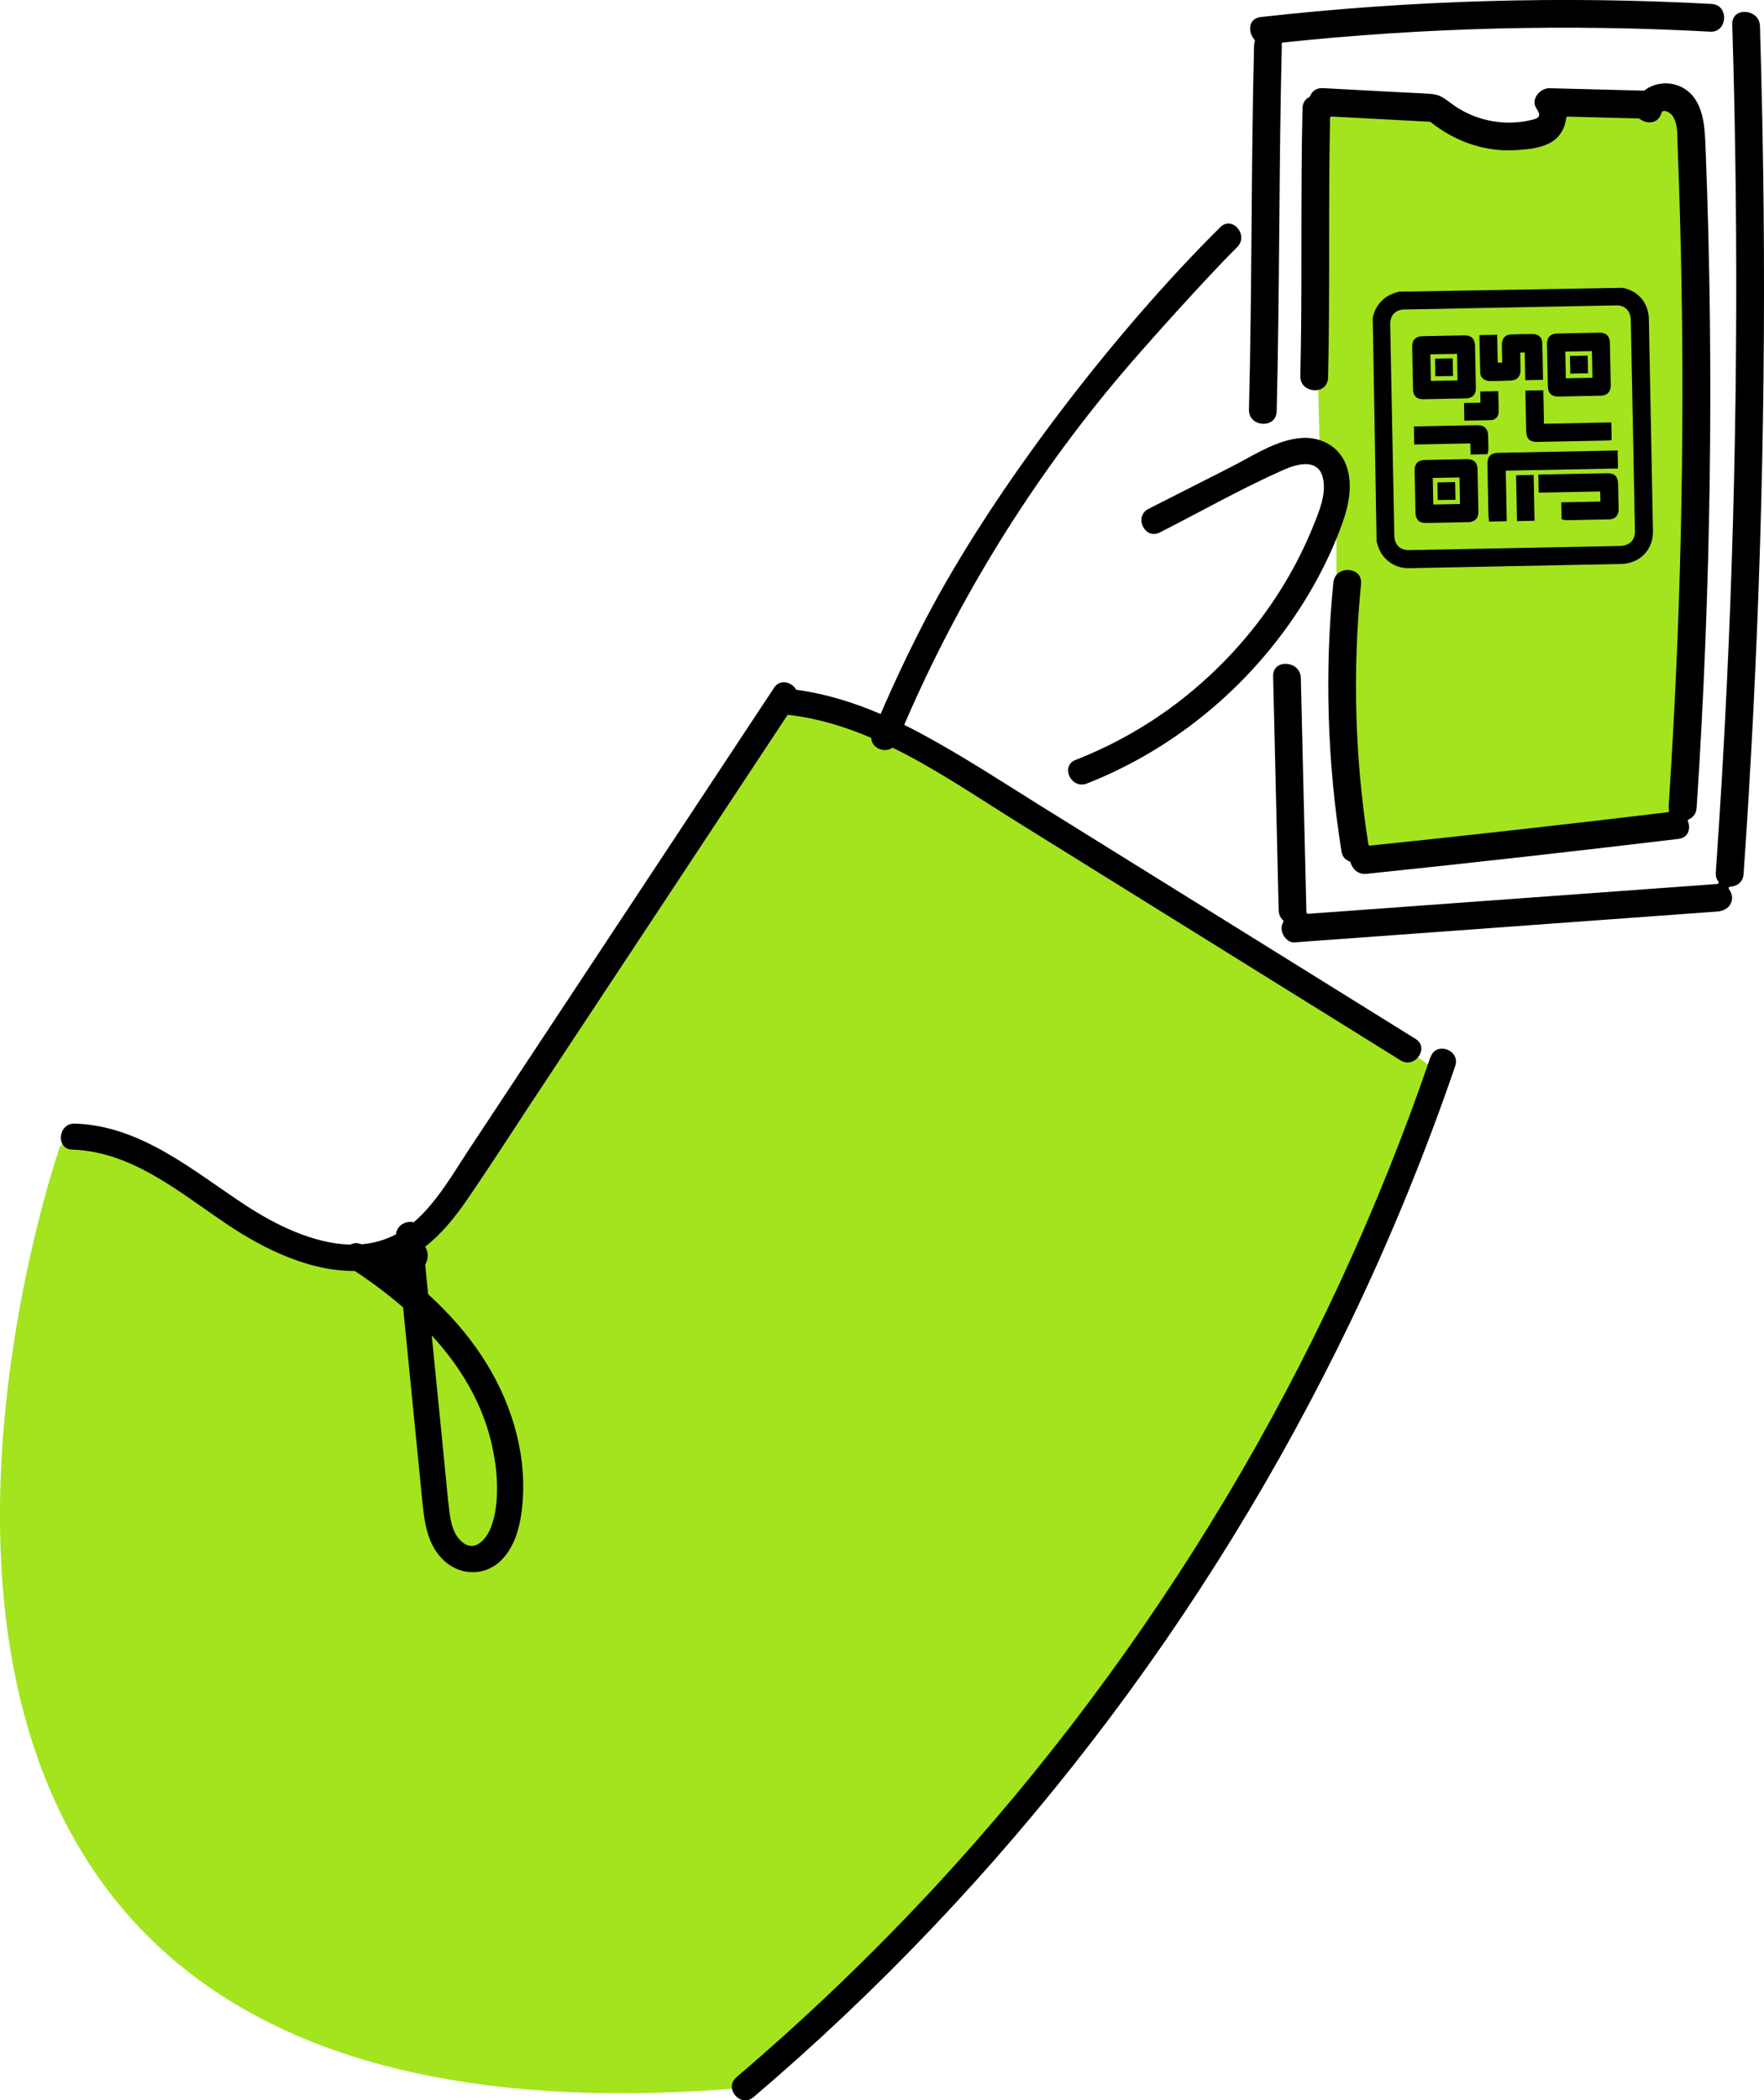
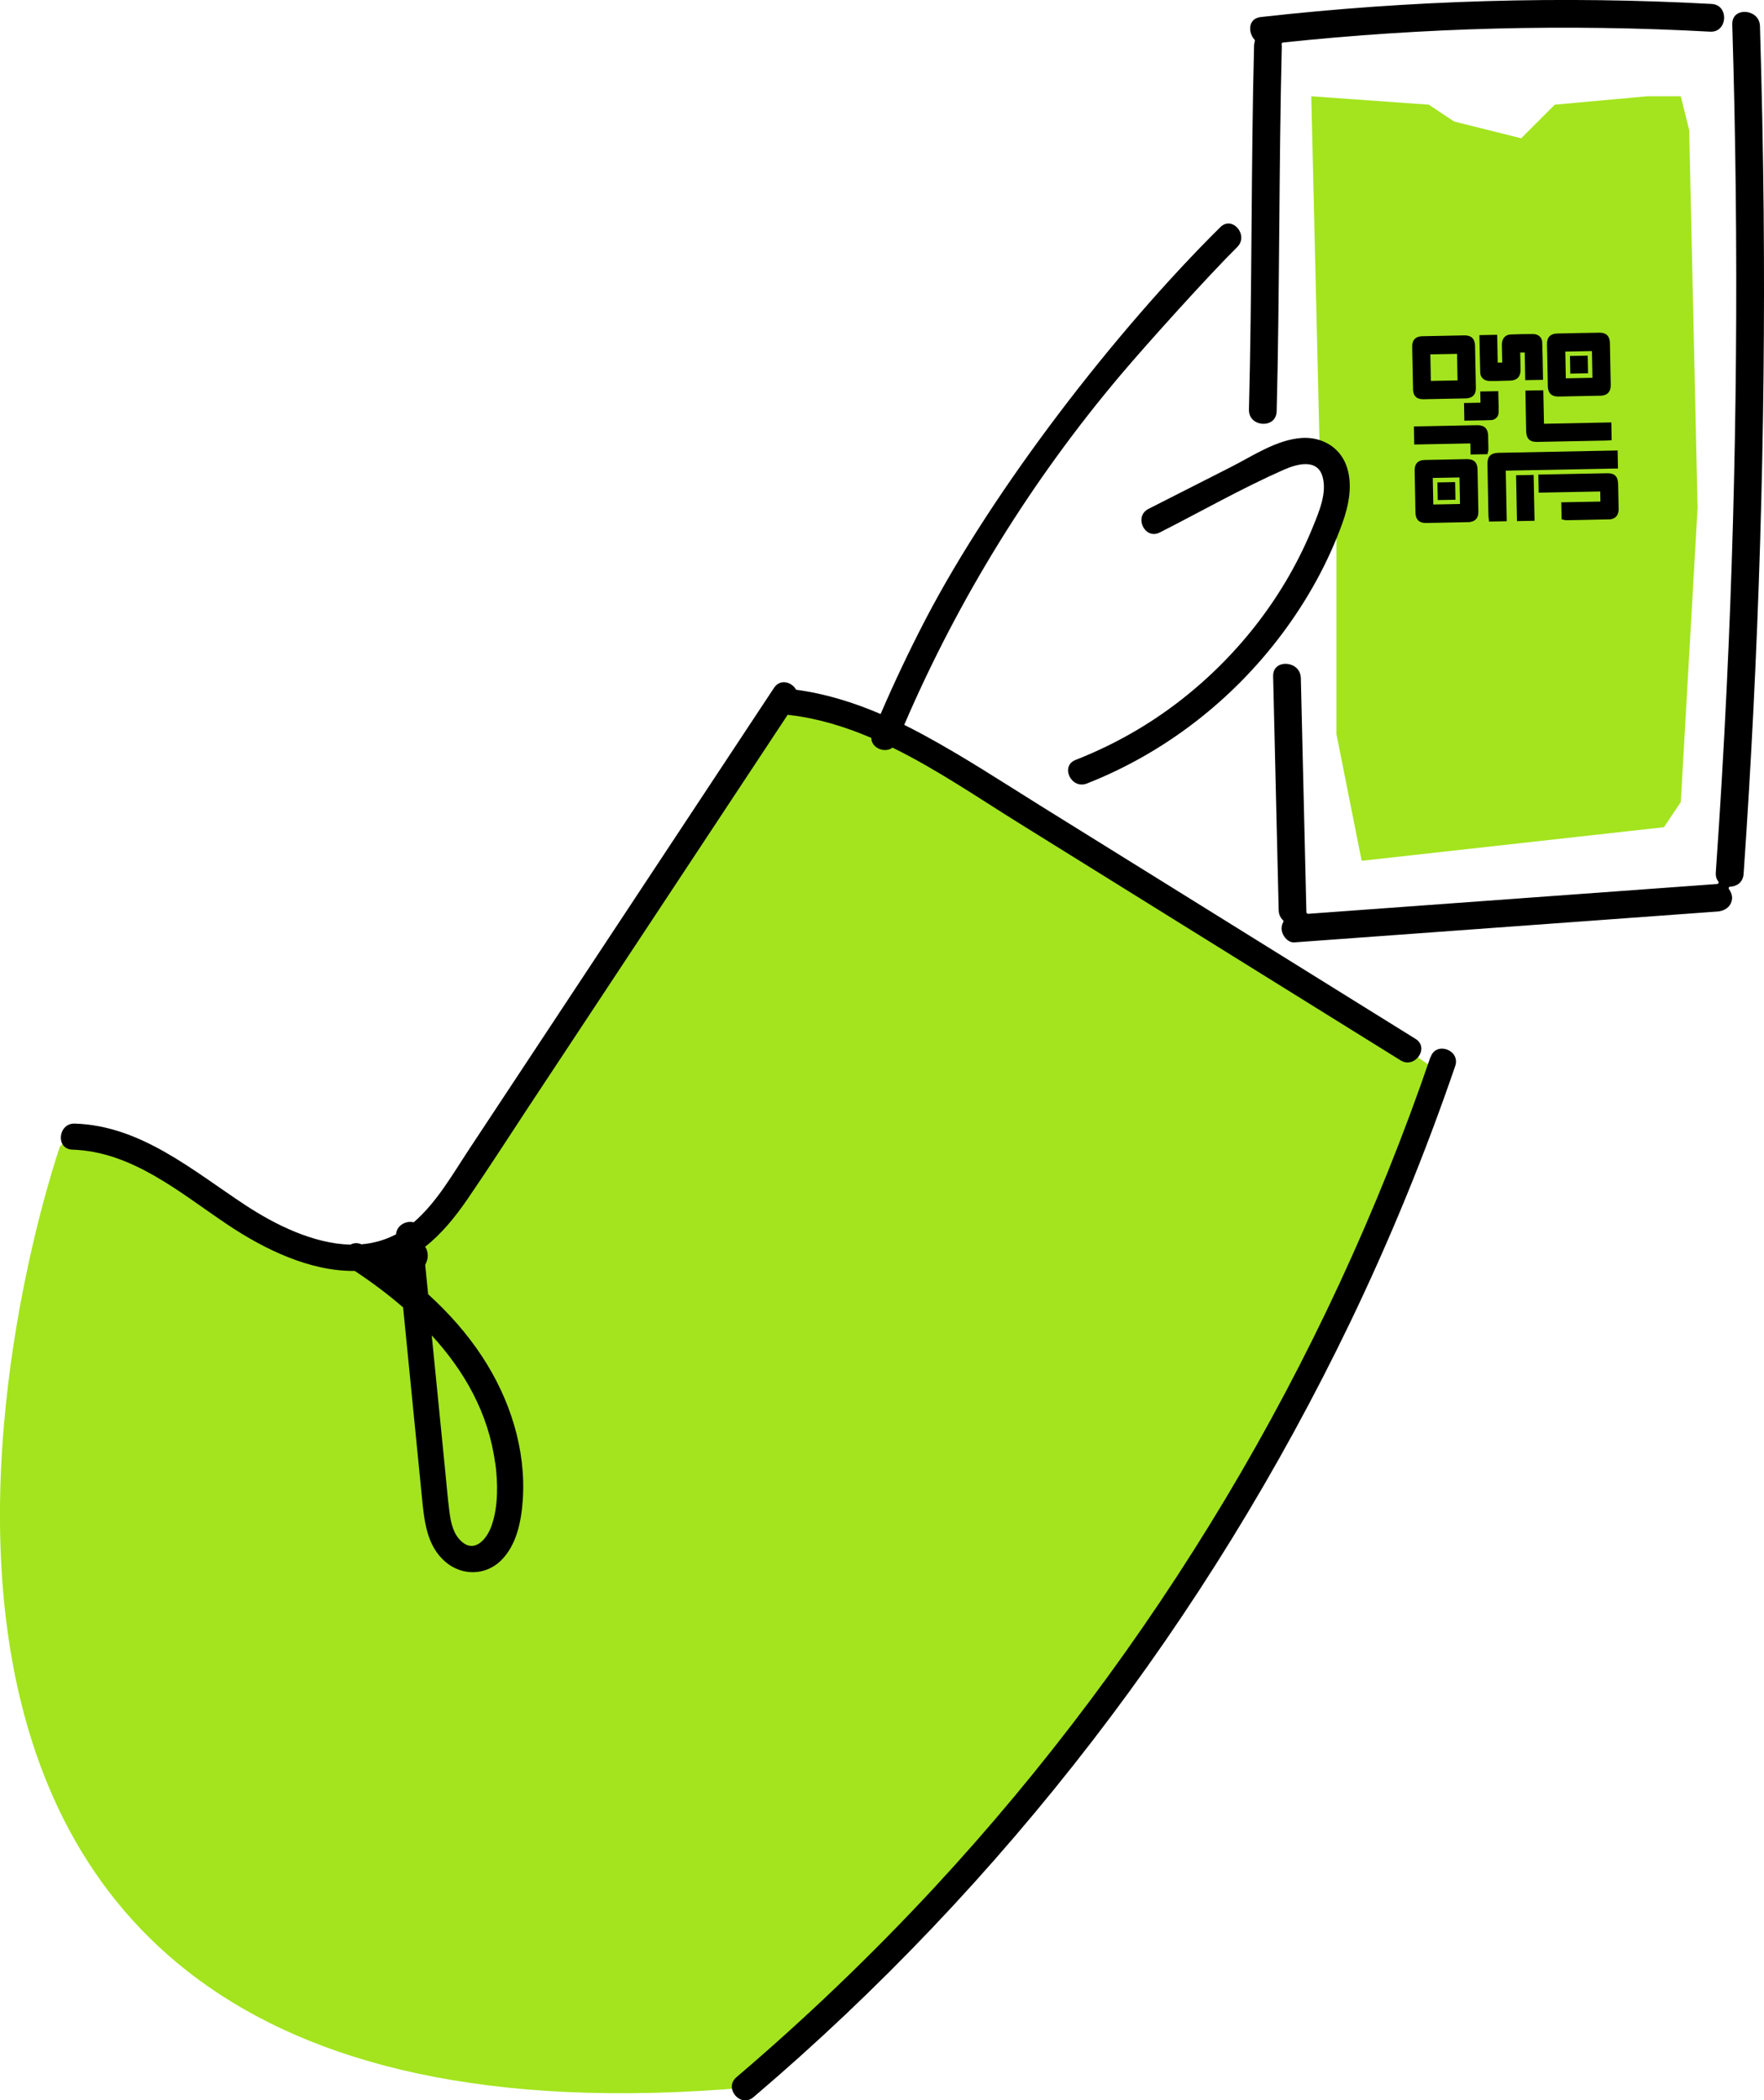
<svg xmlns="http://www.w3.org/2000/svg" id="Capa_1" viewBox="0 0 210.05 250">
  <polygon points="156.14 11.46 157.14 53.46 159.14 56.46 159.14 70.83 159.14 87.39 162.14 102.46 198.14 98.46 200.14 95.46 202.14 60.46 201.14 15.46 200.14 11.46 196.14 11.46 185.14 12.46 181.14 16.46 173.14 14.46 170.14 12.46 156.14 11.46" style="fill:#a3e41e;" />
  <path d="m7.14,136.46s-43,123,82,112l22-22,25-30,18-29,14-31,3-9-10-7-46-28-12-7-10-2-42,63-7.23,2.63c-2.41.88-5.07.72-7.36-.42l-12.41-6.21-8-5-7-3-2,2Z" style="fill:#a3e41e;" />
  <path d="m149.33,5.39c-.18,6.78-.24,14.33-.3,21.63-.06,7.33-.13,14.92-.31,21.73-.01.52.17.96.53,1.27.4.34.98.49,1.52.4.76-.13,1.23-.68,1.25-1.46.18-6.79.24-14.36.31-21.68.06-7.32.13-14.89.3-21.69,0-.11,0-.22-.02-.32,0-.05,0-.1.04-.14.03-.04.07-.06.12-.07,0,0,0,0,.01,0,16.8-1.78,33.91-2.22,50.84-1.29.15,0,.29,0,.42-.02.89-.16,1.31-1.01,1.26-1.77-.04-.66-.45-1.45-1.49-1.51-17.76-.97-35.83-.45-53.7,1.56l-.12.02c-.67.12-.94.53-1.05.85-.2.58-.01,1.33.44,1.82.05.05.06.12.04.18-.05.17-.08.33-.09.49Z" />
  <path d="m210.01,25.22c-.07-7.23-.22-14.67-.44-22.11-.02-.66-.34-1.06-.61-1.27-.42-.34-1.01-.49-1.54-.4-.74.13-1.17.67-1.15,1.45.81,26.29.59,52.83-.66,78.89-.34,7.22-.78,14.65-1.3,22.08-.03.41.07.77.3,1.06.04.05.05.13.02.19-.03.06-.08.1-.14.11,0,0-48.73,3.55-48.73,3.55-.05,0-.1-.03-.14-.06-.04-.04-.06-.1-.06-.15l-.66-27.85c-.02-.66-.34-1.06-.6-1.27-.41-.34-1-.49-1.54-.4-.75.13-1.18.67-1.16,1.45l.66,27.85c.01.47.19.88.51,1.19.06.06.08.15.03.23-.11.2-.18.43-.19.67-.03.45.19.97.55,1.33.29.29.64.44.98.41l50.34-3.67c.09,0,.18-.02.27-.03.88-.16,1.44-.73,1.5-1.52.02-.35-.12-.77-.37-1.12-.04-.06-.05-.13-.02-.19.03-.05.08-.09.14-.1,0,0,.02,0,.03,0,.09,0,.18-.01.27-.03.77-.14,1.26-.68,1.32-1.46,1.82-26.22,2.63-52.74,2.39-78.82Z" />
-   <path d="m202.03,96.15c1.71-25.98,2.08-52.26,1.08-78.09l-.02-.43c-.09-2.55-.2-5.73-2.64-7.15-.84-.49-1.88-.67-2.87-.49-.65.12-1.25.38-1.74.76-.02.02-.05.03-.08.04-.01,0-.02,0-.04,0l-11.19-.29c-.1,0-.2,0-.3.02-.59.1-1.15.55-1.39,1.11-.13.31-.22.78.11,1.27.29.44.38.7.29.92-.11.27-.42.35-.97.48-.21.05-.43.09-.64.13-.81.14-1.65.19-2.49.15-2.15-.11-4.2-.79-5.94-1.99-.22-.15-.42-.3-.61-.44-.69-.52-1.2-.89-2.2-.97-.95-.07-1.9-.12-2.85-.16-.48-.02-.95-.04-1.43-.07l-8.57-.46c-.15,0-.28,0-.42.02-.71.13-1.02.65-1.13.95-.02.04-.05.08-.09.1-.5.24-.78.71-.8,1.32-.12,4.88-.13,10.51-.13,15.95,0,5.43-.01,11.04-.13,15.92-.01.52.17.96.53,1.27.4.34.98.49,1.53.4.76-.13,1.22-.68,1.24-1.46.12-4.88.13-10.49.13-15.93,0-5.08.01-10.34.11-14.98,0-.05.02-.1.06-.13.03-.03.06-.04.09-.05.01,0,.03,0,.04,0l11.68.62s.08.02.11.04c2.91,2.33,6.43,3.52,9.92,3.35.73-.04,1.51-.09,2.28-.22,1.39-.25,2.37-.71,2.99-1.42.53-.6.86-1.36.95-2.2,0-.08.07-.15.15-.16.01,0,.02,0,.04,0l8.43.22s.08.02.11.04c.42.33.98.49,1.47.4.56-.1.96-.48,1.13-1.08.04-.14.14-.23.28-.25.35-.06.86.3,1.05.57.56.79.58,1.98.59,2.94,0,.18,0,.36.01.53.12,2.88.21,5.76.29,8.65.16,5.68.25,11.4.28,17.01.05,11.21-.15,22.55-.6,33.71-.26,6.39-.61,12.91-1.03,19.37-.01.15,0,.3.04.47.01.05,0,.1-.03.15-.03.04-.07.07-.12.07,0,0,0,0-.01,0-11.65,1.4-23.58,2.74-35.44,3.97-.1.01-.19-.06-.2-.16-1.61-10.19-1.9-20.61-.87-30.98.05-.51-.1-.94-.42-1.24-.37-.34-.95-.5-1.51-.4-.78.14-1.29.69-1.37,1.47-1.05,10.59-.73,21.36.97,32,.09.59.43,1.01.95,1.18.06.02.11.07.12.13.21.75.88,1.47,1.91,1.36,12.32-1.28,24.82-2.68,37.16-4.16l.11-.02c.44-.08.77-.3.96-.64.22-.4.24-.93.05-1.43-.04-.09,0-.2.1-.24.55-.24.88-.72.92-1.35Z" />
  <path d="m94.03,85.11c3.39.4,6.61,1.39,9.72,2.72,0,1.2,1.58,1.86,2.53,1.16,5.22,2.56,10.13,5.92,14.95,8.92,9.63,5.99,19.26,11.97,28.9,17.96,5.55,3.45,11.09,6.89,16.64,10.34,1.7,1.06,3.49-1.49,1.79-2.55-9.92-6.17-19.85-12.33-29.77-18.5-4.96-3.08-9.92-6.17-14.89-9.25-4.59-2.86-9.14-5.84-13.9-8.42-.77-.42-1.55-.82-2.33-1.21,6.49-15.08,15.21-29.17,25.82-41.71,3.13-3.7,10.39-11.75,13.83-15.16,1.42-1.4-.58-3.79-2.01-2.37-12.49,12.36-26.97,31.1-35.1,46.68-1.92,3.69-3.7,7.45-5.35,11.27-3.22-1.38-6.56-2.42-10.06-2.89-.5-.91-1.89-1.35-2.63-.23-9.71,14.68-19.41,29.37-29.12,44.05-2.38,3.6-4.76,7.2-7.14,10.8-2,3.02-3.88,6.38-6.65,8.77-.87-.23-2.02.33-2.1,1.43-1.32.69-2.7,1.07-4.12,1.19-.47-.21-.93-.17-1.31.04-4.37-.11-8.91-2.34-12.46-4.67-6.29-4.12-12.46-9.49-20.37-9.74-2-.06-2.3,3.04-.29,3.1,7.17.23,12.84,5.16,18.52,8.95,4.34,2.9,9.76,5.55,15.12,5.49,1.99,1.32,3.93,2.76,5.75,4.34.4,4.06.81,8.13,1.21,12.19.34,3.43.68,6.87,1.02,10.3.28,2.82.53,5.89,2.86,7.84,1.94,1.62,4.69,1.6,6.53-.17,1.9-1.84,2.45-4.69,2.63-7.23.41-6.05-1.54-12.06-4.84-17.08-1.81-2.76-4-5.21-6.43-7.42-.12-1.17-.23-2.34-.35-3.51.15-.26.25-.56.29-.85.05-.36-.03-.85-.22-1.16-.02-.04-.05-.09-.08-.13,1.96-1.53,3.56-3.52,4.97-5.56,2.5-3.63,4.88-7.35,7.31-11.03,5-7.56,9.99-15.12,14.99-22.67,5.3-8.02,10.61-16.04,15.91-24.07.08.02.17.05.26.06Zm-35.05,89.04c.31,2.37.36,5.09-.42,7.38-.61,1.81-2.25,3.58-3.92,1.62-.8-.94-1-2.24-1.15-3.42-.19-1.49-.31-2.99-.46-4.49-.29-2.92-.58-5.83-.87-8.75-.25-2.51-.5-5.02-.75-7.54,3.89,4.24,6.77,9.28,7.55,15.2Z" />
  <path d="m170.34,125.8c-6.27,18.34-14.47,36-24.43,52.62-9.92,16.55-21.55,32.12-34.67,46.27-7.4,7.97-15.27,15.51-23.55,22.56-1.53,1.3.48,3.68,2.02,2.38,14.91-12.68,28.46-26.95,40.4-42.46,11.9-15.45,22.17-32.15,30.64-49.72,4.78-9.93,8.96-20.14,12.53-30.56.65-1.9-2.27-2.98-2.92-1.08Z" />
  <path d="m140.74,83.23c-3.85,3.02-8.11,5.44-12.66,7.22-1.87.73-.53,3.54,1.34,2.81,9.23-3.62,17.33-9.9,23.26-17.84,2.99-3.99,5.48-8.47,7.17-13.16.77-2.15,1.28-4.68.45-6.89-.83-2.22-2.98-3.39-5.29-3.24-2.99.2-5.82,2.13-8.42,3.45-3.28,1.66-6.55,3.33-9.83,4.99-1.78.9-.46,3.72,1.34,2.81,4.89-2.48,9.73-5.24,14.75-7.46,1.59-.7,4.05-1.39,4.65.87.51,1.93-.43,4.1-1.14,5.86-3.27,8.08-8.76,15.2-15.61,20.57Z" />
-   <path d="m164.86,66.37c.73.79,1.63,1.21,2.67,1.26.07,0,.15,0,.26,0h.08c8.39-.17,16.77-.33,25.16-.5.23,0,.46-.03.68-.07,1.54-.27,2.7-1.35,3.03-2.89.06-.29.09-.6.09-.93-.16-8.43-.32-16.86-.49-25.28-.04-1.91-1.28-3.36-3.14-3.7l-26.61.46h-.05s-.02.01-.02.01c-.61.18-1.24.4-1.78.88-.71.63-1.13,1.37-1.28,2.25l.46,26.57.02.1c.18.63.41,1.29.93,1.85Zm2.41-29.53c8.39-.17,16.77-.33,25.15-.49h0c1.09-.02,1.75.64,1.77,1.77.06,2.85.11,5.69.17,8.54l.32,16.49c.02.82-.26,1.34-.88,1.64-.24.12-.55.19-.86.19-8.93.19-17.69.36-25.08.5h-.04c-1.1.02-1.77-.63-1.79-1.73-.17-8.37-.33-16.75-.49-25.12-.02-1.11.63-1.78,1.72-1.8Z" />
  <path d="m177.12,55.21c.03,1.8.07,3.61.1,5.41l.02.78c0,.07,0,.14.02.21l.05.47,2.11-.04-.12-6.02,12.96-.25h.4s-.04-2.15-.04-2.15l-14.23.28c-.88.02-1.29.45-1.27,1.32Z" />
  <path d="m168.25,46.3c.02.83.44,1.24,1.26,1.22,1.67-.03,3.35-.06,5.02-.1.11,0,.2-.01.3-.03.61-.11.92-.52.91-1.21-.03-1.68-.06-3.37-.1-5.05-.02-.8-.45-1.22-1.24-1.21-1.68.03-3.37.06-5.05.1-.79.02-1.21.45-1.19,1.26,0,.53.02,1.07.03,1.6l.07,3.42Zm5.25-4.18l.06,3.16-3.18.06-.06-3.16,3.18-.06Z" />
  <path d="m185.58,47.2l4.99-.1c.11,0,.21-.01.31-.03.62-.11.93-.53.92-1.26l-.07-3.44c0-.53-.02-1.05-.03-1.58-.02-.78-.45-1.2-1.22-1.19-1.67.02-3.38.06-5.09.1-.77.02-1.19.46-1.18,1.24.03,1.68.06,3.37.1,5.05.02.81.45,1.22,1.27,1.21Zm3.98-5.41l.06,3.18-3.17.06-.06-3.18,3.17-.06Z" />
  <path d="m174.66,54.65h0c-1.66.03-3.33.06-4.99.1-.83.01-1.24.45-1.22,1.29l.07,3.5c0,.51.02,1.02.03,1.52.02.78.45,1.2,1.23,1.19l1.15-.02c1.31-.02,2.62-.05,3.93-.08.09,0,.18-.01.27-.03.6-.11.92-.53.91-1.21-.03-1.68-.06-3.37-.1-5.05-.02-.82-.45-1.22-1.27-1.21Zm-3.99,5.4l-.06-3.16,3.18-.06.06,3.16-3.18.06Z" />
  <path d="m191.42,56.33h-.02s-.01,0-.02,0l-8.2.16.04,2.15,7.33-.14.02,1.2-4.66.09.04,2.02.34.08s.1.03.18.03l1.31-.02c1.28-.02,2.56-.05,3.83-.08.08,0,.16,0,.23-.02.58-.1.91-.54.9-1.2-.01-.66-.02-1.32-.04-1.99l-.02-1c-.02-.89-.41-1.29-1.28-1.28Z" />
  <path d="m176.26,44.35c.02.61.49,1.01,1.17,1h.74c.56-.02,1.12-.03,1.68-.05.78-.02,1.21-.46,1.21-1.24,0-.4-.01-.8-.02-1.2l-.02-.9h.54s.06,3.29.06,3.29l2.12-.04-.03-1.56c-.02-.95-.03-1.94-.07-2.91-.02-.58-.46-.98-1.09-.98-.88,0-1.76.01-2.62.05-.65.01-1.05.43-1.09,1.1,0,.14,0,.27,0,.41l.04,1.84h-.54s-.06-3.31-.06-3.31l-2.12.04.03,1.51c.02,1.01.04,1.97.07,2.95Z" />
  <path d="m181.73,51.3c.02.91.41,1.31,1.29,1.3l8.16-.16c.07,0,.15,0,.24-.01l.49-.04-.04-2.11-8.02.16-.08-3.99-2.13.04.09,4.81Z" />
  <path d="m177.23,53.53v-.25c-.01-.47-.02-.94-.03-1.41-.02-.86-.45-1.27-1.32-1.26h.02s-7.54.15-7.54.15l.04,2.15,6.68-.13.03,1.32,2.01-.04.08-.34s.03-.11.03-.19Z" />
  <path d="m174.37,50.07l1.69-.03c.5,0,1.01-.02,1.51-.04.04,0,.08,0,.12-.01.43-.08.75-.44.76-.9.01-.51,0-1.04-.02-1.54l-.02-.99-2.15.04.03,1.33-1.96.04.04,2.11Z" />
  <rect x="180.58" y="56.54" width="2.09" height="5.46" transform="translate(-1.13 3.6) rotate(-1.13)" />
-   <rect x="170.89" y="42.67" width="2.11" height="2.1" transform="translate(-.79 3.25) rotate(-1.08)" />
  <rect x="186.96" y="42.36" width="2.11" height="2.1" transform="translate(-.8 3.64) rotate(-1.11)" />
  <rect x="171.18" y="57.4" width="2.11" height="2.1" transform="translate(-1.07 3.26) rotate(-1.08)" />
</svg>